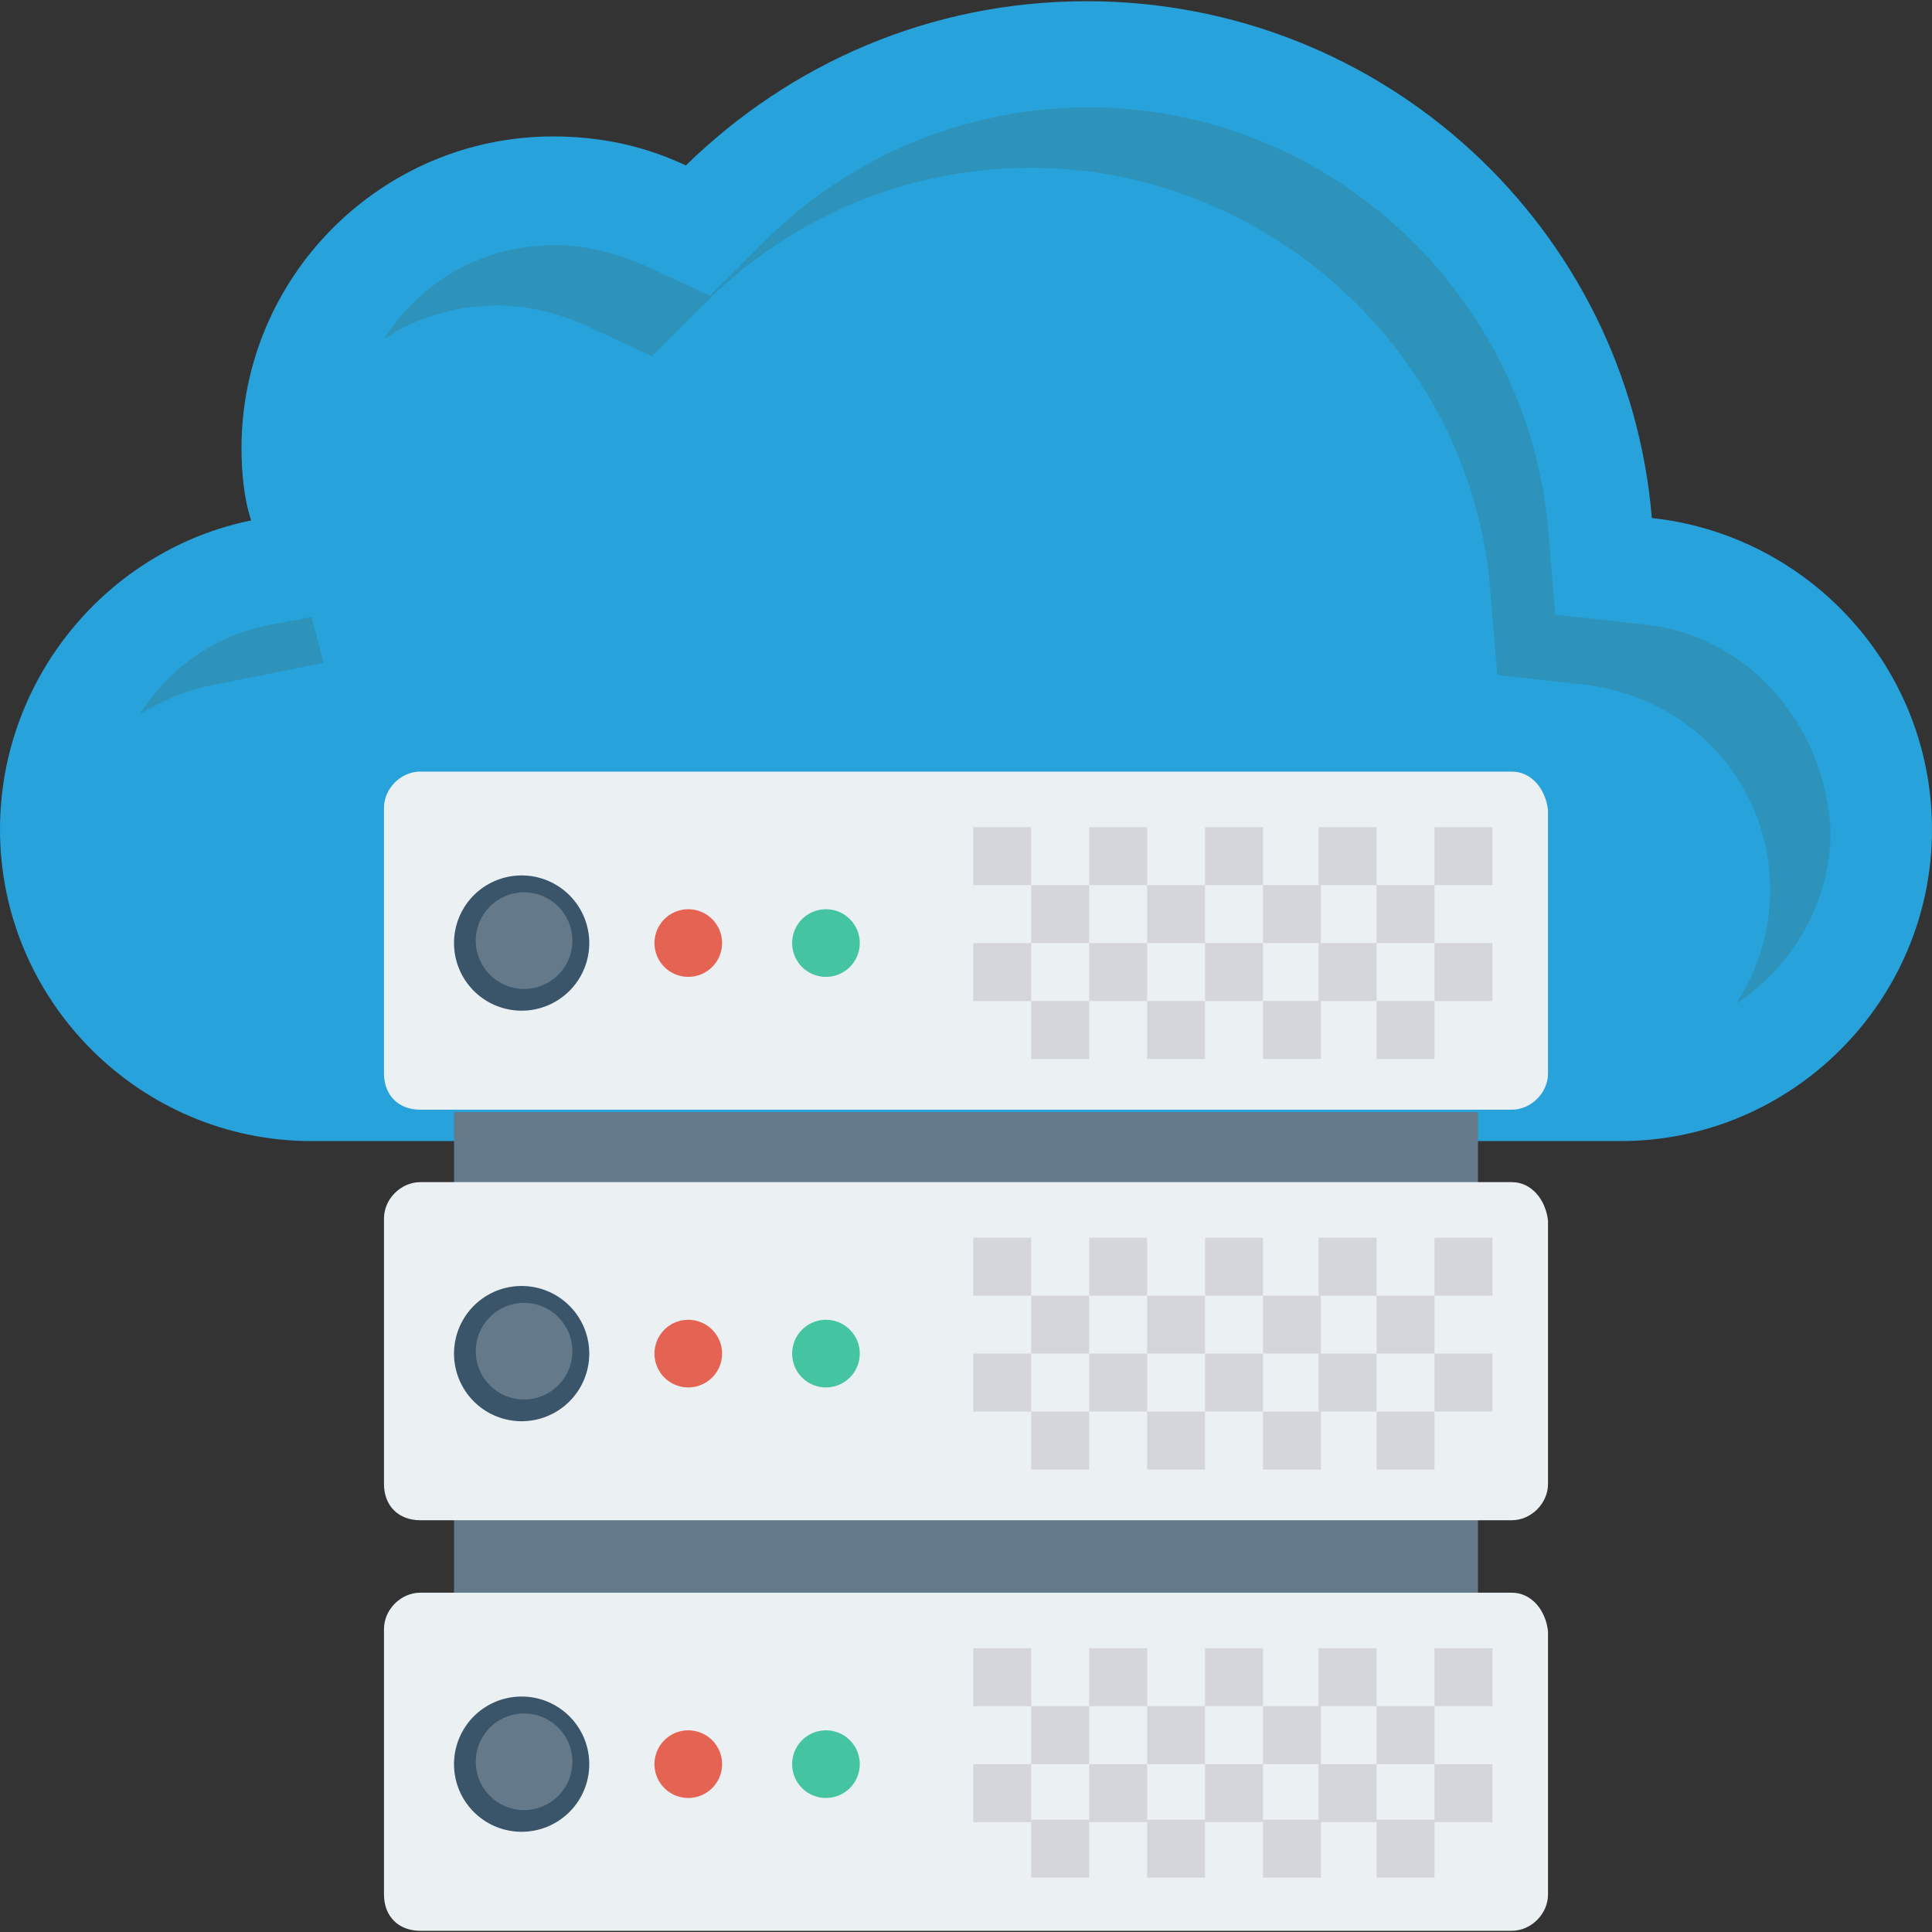
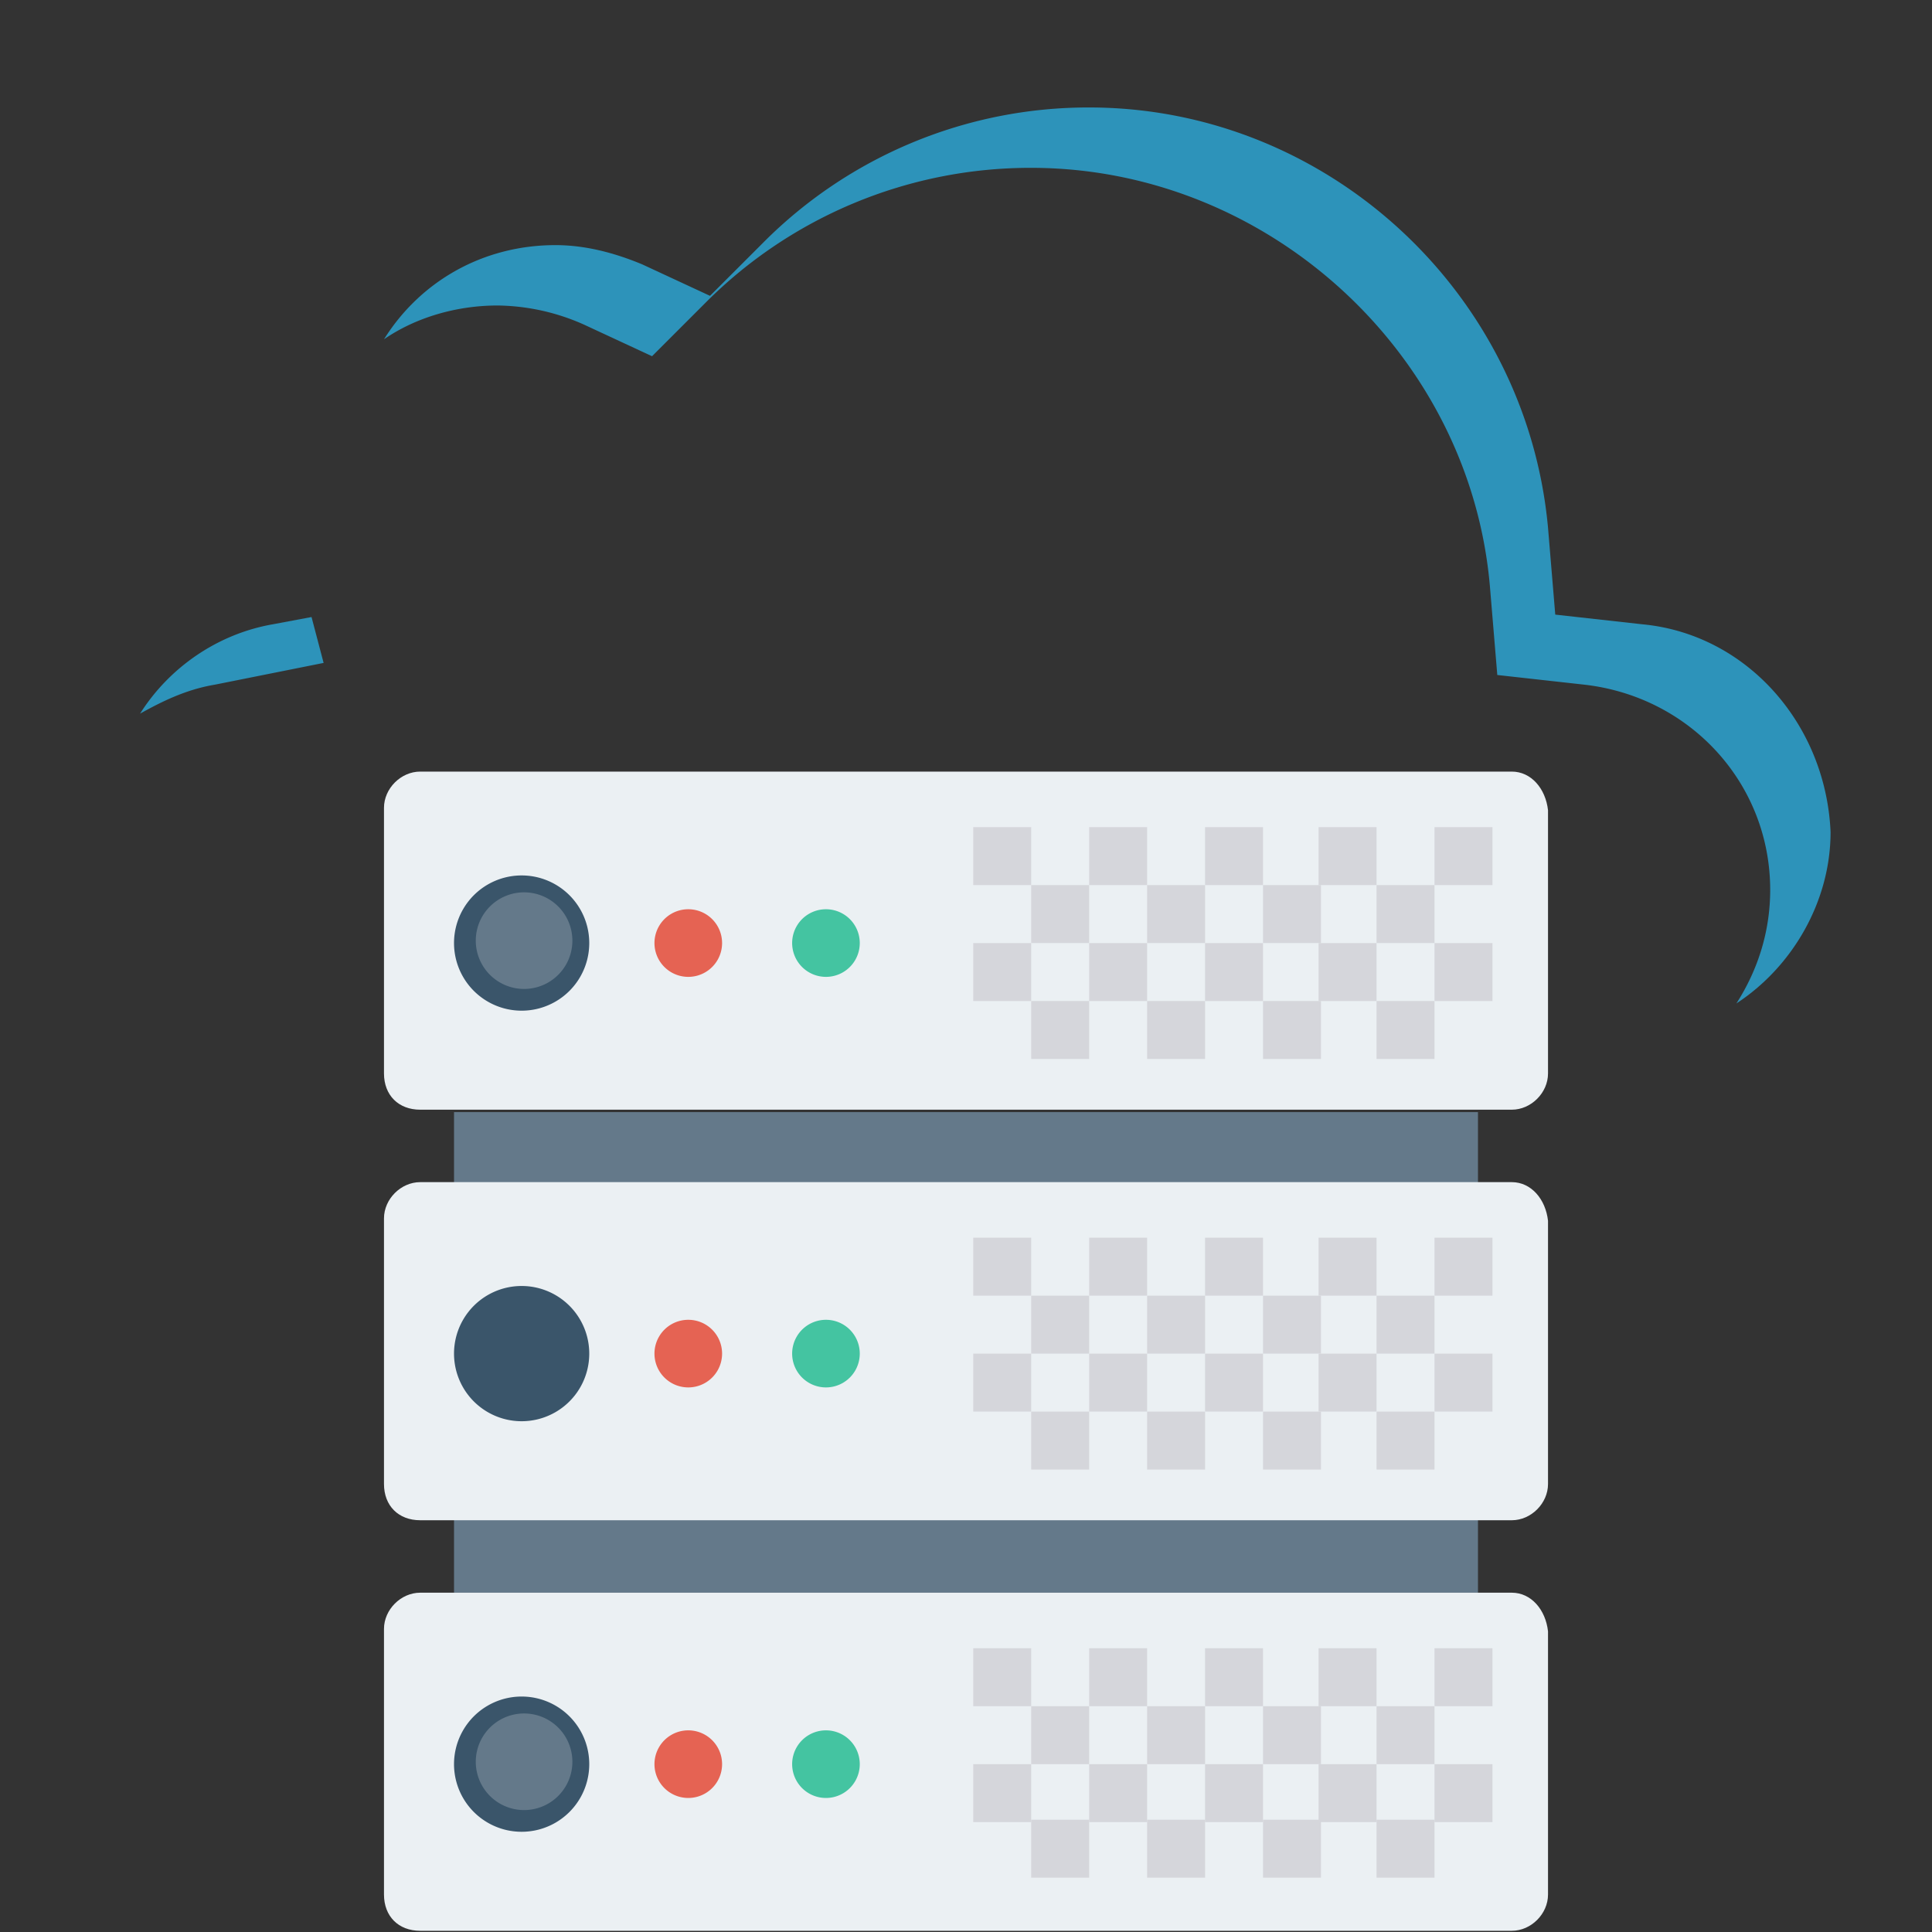
<svg xmlns="http://www.w3.org/2000/svg" width="72" height="72" fill="none">
  <rect width="100%" height="100%" fill="#333333" stroke="none" />
  <g clip-path="url(#A)">
-     <path d="M61.56 19.305C60.66 8.505 51.57.045 40.5.045c-5.85 0-11.07 2.34-14.94 6.12-1.53-.72-3.15-1.08-4.95-1.08-6.39 0-11.61 5.22-11.61 11.61 0 .9.09 1.89.36 2.7C4.05 20.475 0 25.245 0 30.915c0 6.39 5.22 11.61 11.61 11.61h48.78c6.39 0 11.61-5.22 11.61-11.61 0-6.03-4.59-10.98-10.44-11.61z" fill="#27a2db" />
    <g fill="#2d93ba">
      <path d="M8.01 25.515l4.05-.81-.45-1.71-1.44.27c-2.07.36-3.87 1.62-4.95 3.33.81-.45 1.71-.9 2.79-1.08zm53.19-2.25l-3.24-.36-.27-3.24c-.81-8.82-8.28-15.66-17.1-15.66a17.09 17.09 0 0 0-12.15 5.04l-1.98 1.98-2.52-1.17c-1.08-.45-2.16-.72-3.24-.72-2.7 0-5.04 1.35-6.39 3.51 1.17-.81 2.7-1.26 4.23-1.26a8.09 8.09 0 0 1 3.24.72l2.52 1.17 1.98-1.98a17.09 17.09 0 0 1 12.15-5.04c8.82 0 16.38 6.93 17.1 15.66l.27 3.24 3.24.36c3.96.45 6.93 3.69 6.93 7.65 0 1.53-.45 2.97-1.26 4.23 2.07-1.35 3.51-3.78 3.51-6.39-.18-4.05-3.15-7.38-7.02-7.74z" />
    </g>
    <path d="M55.08 41.445H16.92v17.91h38.16v-17.91z" fill="#64798a" />
    <g fill="#ebf0f3">
      <use href="#B" />
      <path d="M56.34 59.355H15.66c-.72 0-1.35.63-1.35 1.35v9.9c0 .81.54 1.35 1.35 1.35h40.68c.72 0 1.35-.63 1.35-1.35v-9.81c-.09-.81-.63-1.44-1.35-1.44zm0-15.3H15.66c-.72 0-1.35.63-1.35 1.35v9.9c0 .81.54 1.35 1.35 1.35h40.68c.72 0 1.35-.63 1.35-1.35v-9.81c-.09-.81-.63-1.44-1.35-1.44z" />
    </g>
    <use href="#C" fill="#3a556a" />
    <use href="#D" fill="#64798a" />
    <use href="#E" fill="#e56353" />
    <path d="M30.781 36.405a1.26 1.26 0 1 0 0-2.52 1.26 1.26 0 1 0 0 2.52z" fill="#44c4a1" />
    <path d="M19.44 52.965a2.52 2.52 0 1 0 0-5.04 2.52 2.52 0 1 0 0 5.04z" fill="#3a556a" />
-     <path d="M19.531 52.155a1.8 1.8 0 1 0 0-3.6 1.8 1.8 0 1 0 0 3.6z" fill="#64798a" />
    <path d="M25.65 51.705a1.26 1.26 0 1 0 0-2.52 1.26 1.26 0 1 0 0 2.52z" fill="#e56353" />
    <path d="M30.781 51.705a1.26 1.26 0 1 0 0-2.52 1.26 1.26 0 1 0 0 2.52z" fill="#44c4a1" />
    <path d="M19.44 68.265a2.52 2.52 0 1 0 0-5.04 2.52 2.52 0 1 0 0 5.04z" fill="#3a556a" />
-     <path d="M19.531 67.456a1.8 1.8 0 1 0 0-3.6 1.8 1.8 0 1 0 0 3.6z" fill="#64798a" />
+     <path d="M19.531 67.456a1.8 1.8 0 1 0 0-3.6 1.8 1.8 0 1 0 0 3.6" fill="#64798a" />
    <path d="M25.65 67.005a1.26 1.26 0 1 0 0-2.52 1.26 1.26 0 1 0 0 2.52z" fill="#e56353" />
    <path d="M30.781 67.005a1.26 1.26 0 1 0 0-2.52 1.26 1.26 0 1 0 0 2.52z" fill="#44c4a1" />
    <g fill="#d5d6db">
      <use href="#F" />
      <path d="M42.75 30.825h-2.16v2.16h2.16v-2.16zm4.319 0h-2.16v2.16h2.16v-2.16zm4.231 0h-2.16v2.16h2.16v-2.16zm4.32 0h-2.16v2.16h2.16v-2.16z" />
      <path d="M40.59 32.985h-2.16v2.16h2.16v-2.16zm4.32 0h-2.16v2.16h2.16v-2.16zm4.319 0h-2.16v2.16h2.16v-2.16z" />
      <use href="#G" />
      <path d="M38.43 35.146h-2.16v2.16h2.16v-2.16zm4.32 0h-2.16v2.16h2.16v-2.16zm4.319 0h-2.16v2.16h2.16v-2.16zm4.231 0h-2.16v2.16h2.16v-2.16zm4.32 0h-2.16v2.16h2.16v-2.16z" />
      <path d="M40.59 37.305h-2.16v2.16h2.16v-2.16zm4.32 0h-2.16v2.16h2.16v-2.16zm4.319 0h-2.16v2.16h2.16v-2.16zm4.231 0H51.3v2.16h2.16v-2.16zm-15.03 8.82h-2.16v2.16h2.16v-2.16zm4.32 0h-2.16v2.16h2.16v-2.16zm4.319 0h-2.16v2.16h2.16v-2.16zm4.231 0h-2.16v2.16h2.16v-2.16zm4.32 0h-2.16v2.16h2.16v-2.16z" />
      <path d="M40.59 48.285h-2.16v2.16h2.16v-2.16zm4.32 0h-2.16v2.16h2.16v-2.16zm4.319 0h-2.16v2.16h2.16v-2.16zm4.231 0H51.3v2.16h2.16v-2.16z" />
      <path d="M38.43 50.445h-2.16v2.16h2.16v-2.16zm4.32 0h-2.16v2.16h2.16v-2.16zm4.319 0h-2.16v2.16h2.16v-2.16zm4.231 0h-2.16v2.16h2.16v-2.16zm4.32 0h-2.16v2.16h2.16v-2.16z" />
      <path d="M40.59 52.606h-2.16v2.16h2.16v-2.16zm4.32 0h-2.16v2.16h2.16v-2.16zm4.319 0h-2.16v2.16h2.16v-2.16zm4.231 0H51.3v2.16h2.16v-2.16zm-15.03 8.819h-2.16v2.16h2.16v-2.16zm4.32 0h-2.16v2.16h2.16v-2.16zm4.319 0h-2.16v2.16h2.16v-2.16zm4.231 0h-2.16v2.16h2.16v-2.16zm4.32 0h-2.16v2.16h2.16v-2.16z" />
      <path d="M40.59 63.585h-2.16v2.16h2.16v-2.16zm4.32 0h-2.16v2.16h2.16v-2.16zm4.319 0h-2.16v2.16h2.16v-2.16zm4.231 0H51.3v2.16h2.16v-2.16z" />
      <path d="M38.43 65.745h-2.16v2.16h2.16v-2.16zm4.32 0h-2.16v2.16h2.16v-2.16zm4.319 0h-2.16v2.16h2.16v-2.16zm4.231 0h-2.16v2.16h2.16v-2.16zm4.32 0h-2.16v2.16h2.16v-2.16z" />
      <path d="M40.59 67.815h-2.16v2.16h2.16v-2.16zm4.32 0h-2.16v2.16h2.16v-2.16zm4.319 0h-2.16v2.16h2.16v-2.16zm4.231 0H51.3v2.16h2.16v-2.16z" />
    </g>
  </g>
  <defs>
    <clipPath id="A">
      <path fill="#fff" d="M0 0h72v72H0z" />
    </clipPath>
    <path id="B" d="M56.34 28.755H15.66c-.72 0-1.35.63-1.35 1.35v9.9c0 .81.54 1.35 1.35 1.35h40.68c.72 0 1.35-.63 1.35-1.35v-9.81c-.09-.81-.63-1.44-1.35-1.44z" />
    <path id="C" d="M19.44 37.665a2.52 2.52 0 1 0 0-5.04 2.52 2.52 0 1 0 0 5.04z" />
    <path id="D" d="M19.531 36.855a1.8 1.8 0 1 0 0-3.6 1.8 1.8 0 1 0 0 3.6z" />
    <path id="E" d="M25.65 36.405a1.26 1.26 0 1 0 0-2.52 1.26 1.26 0 1 0 0 2.52z" />
    <path id="F" d="M38.43 30.825h-2.16v2.16h2.16v-2.16z" />
    <path id="G" d="M53.46 32.985H51.3v2.16h2.16v-2.16z" />
  </defs>
</svg>